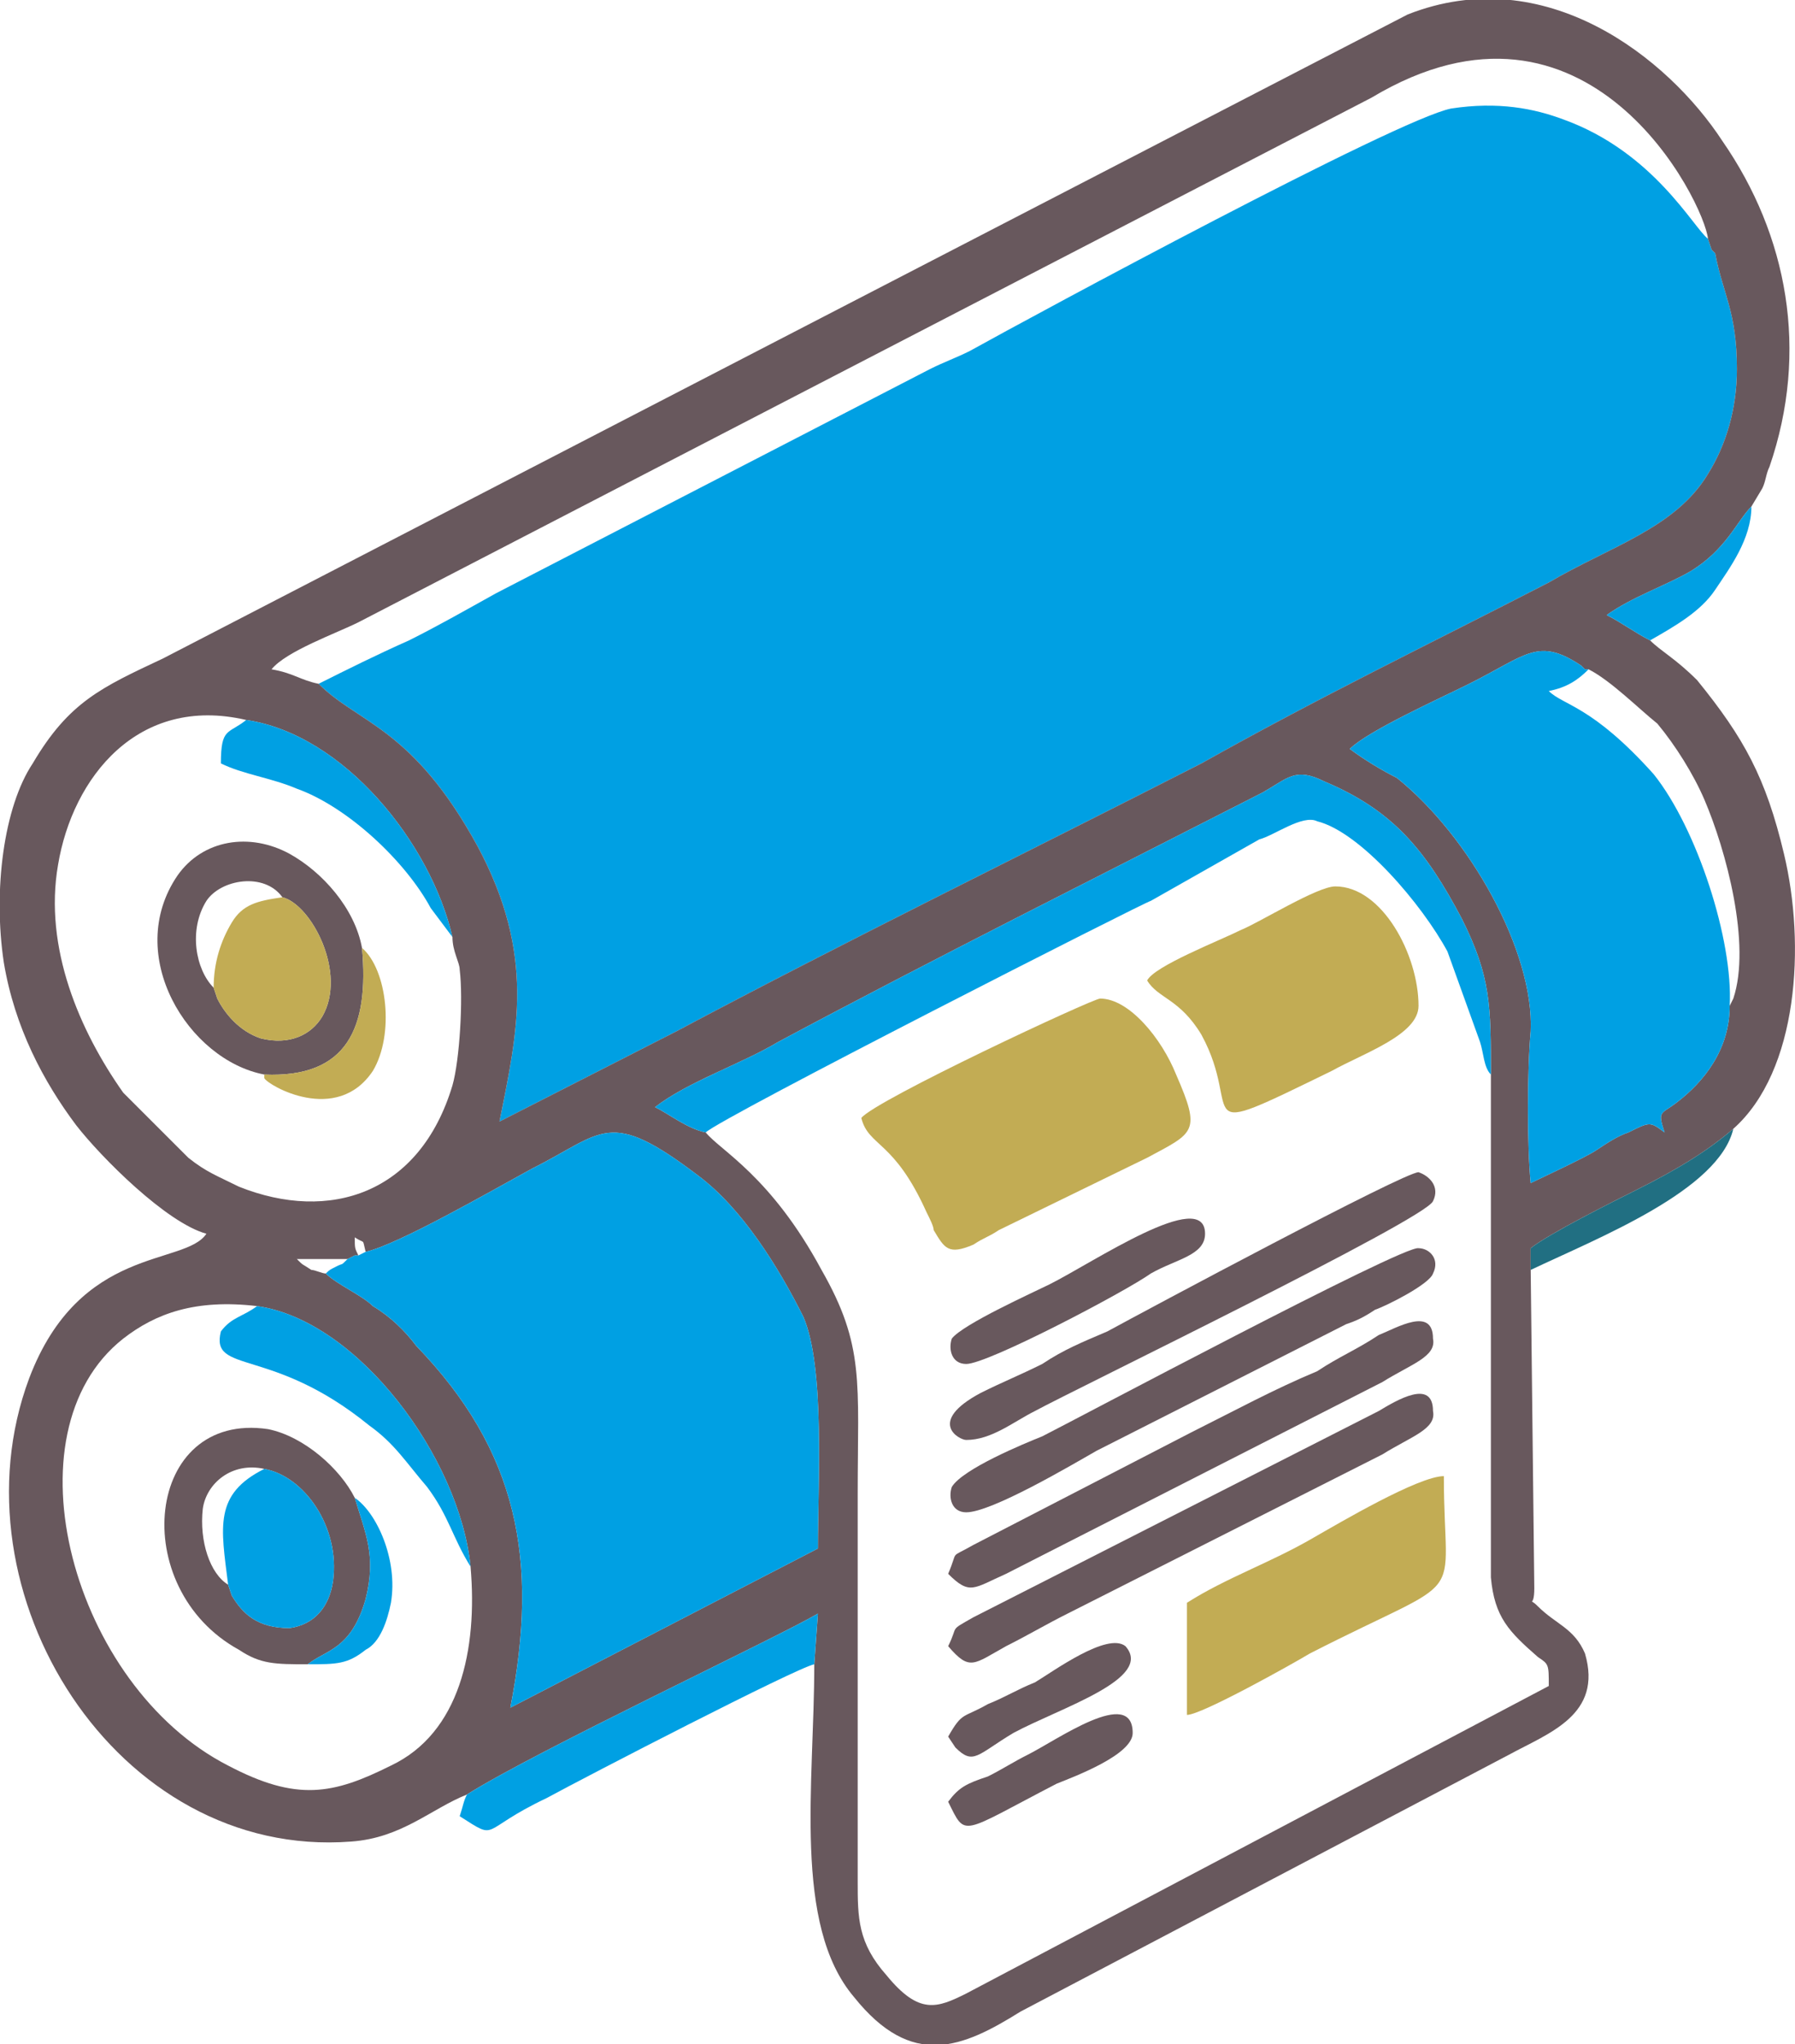
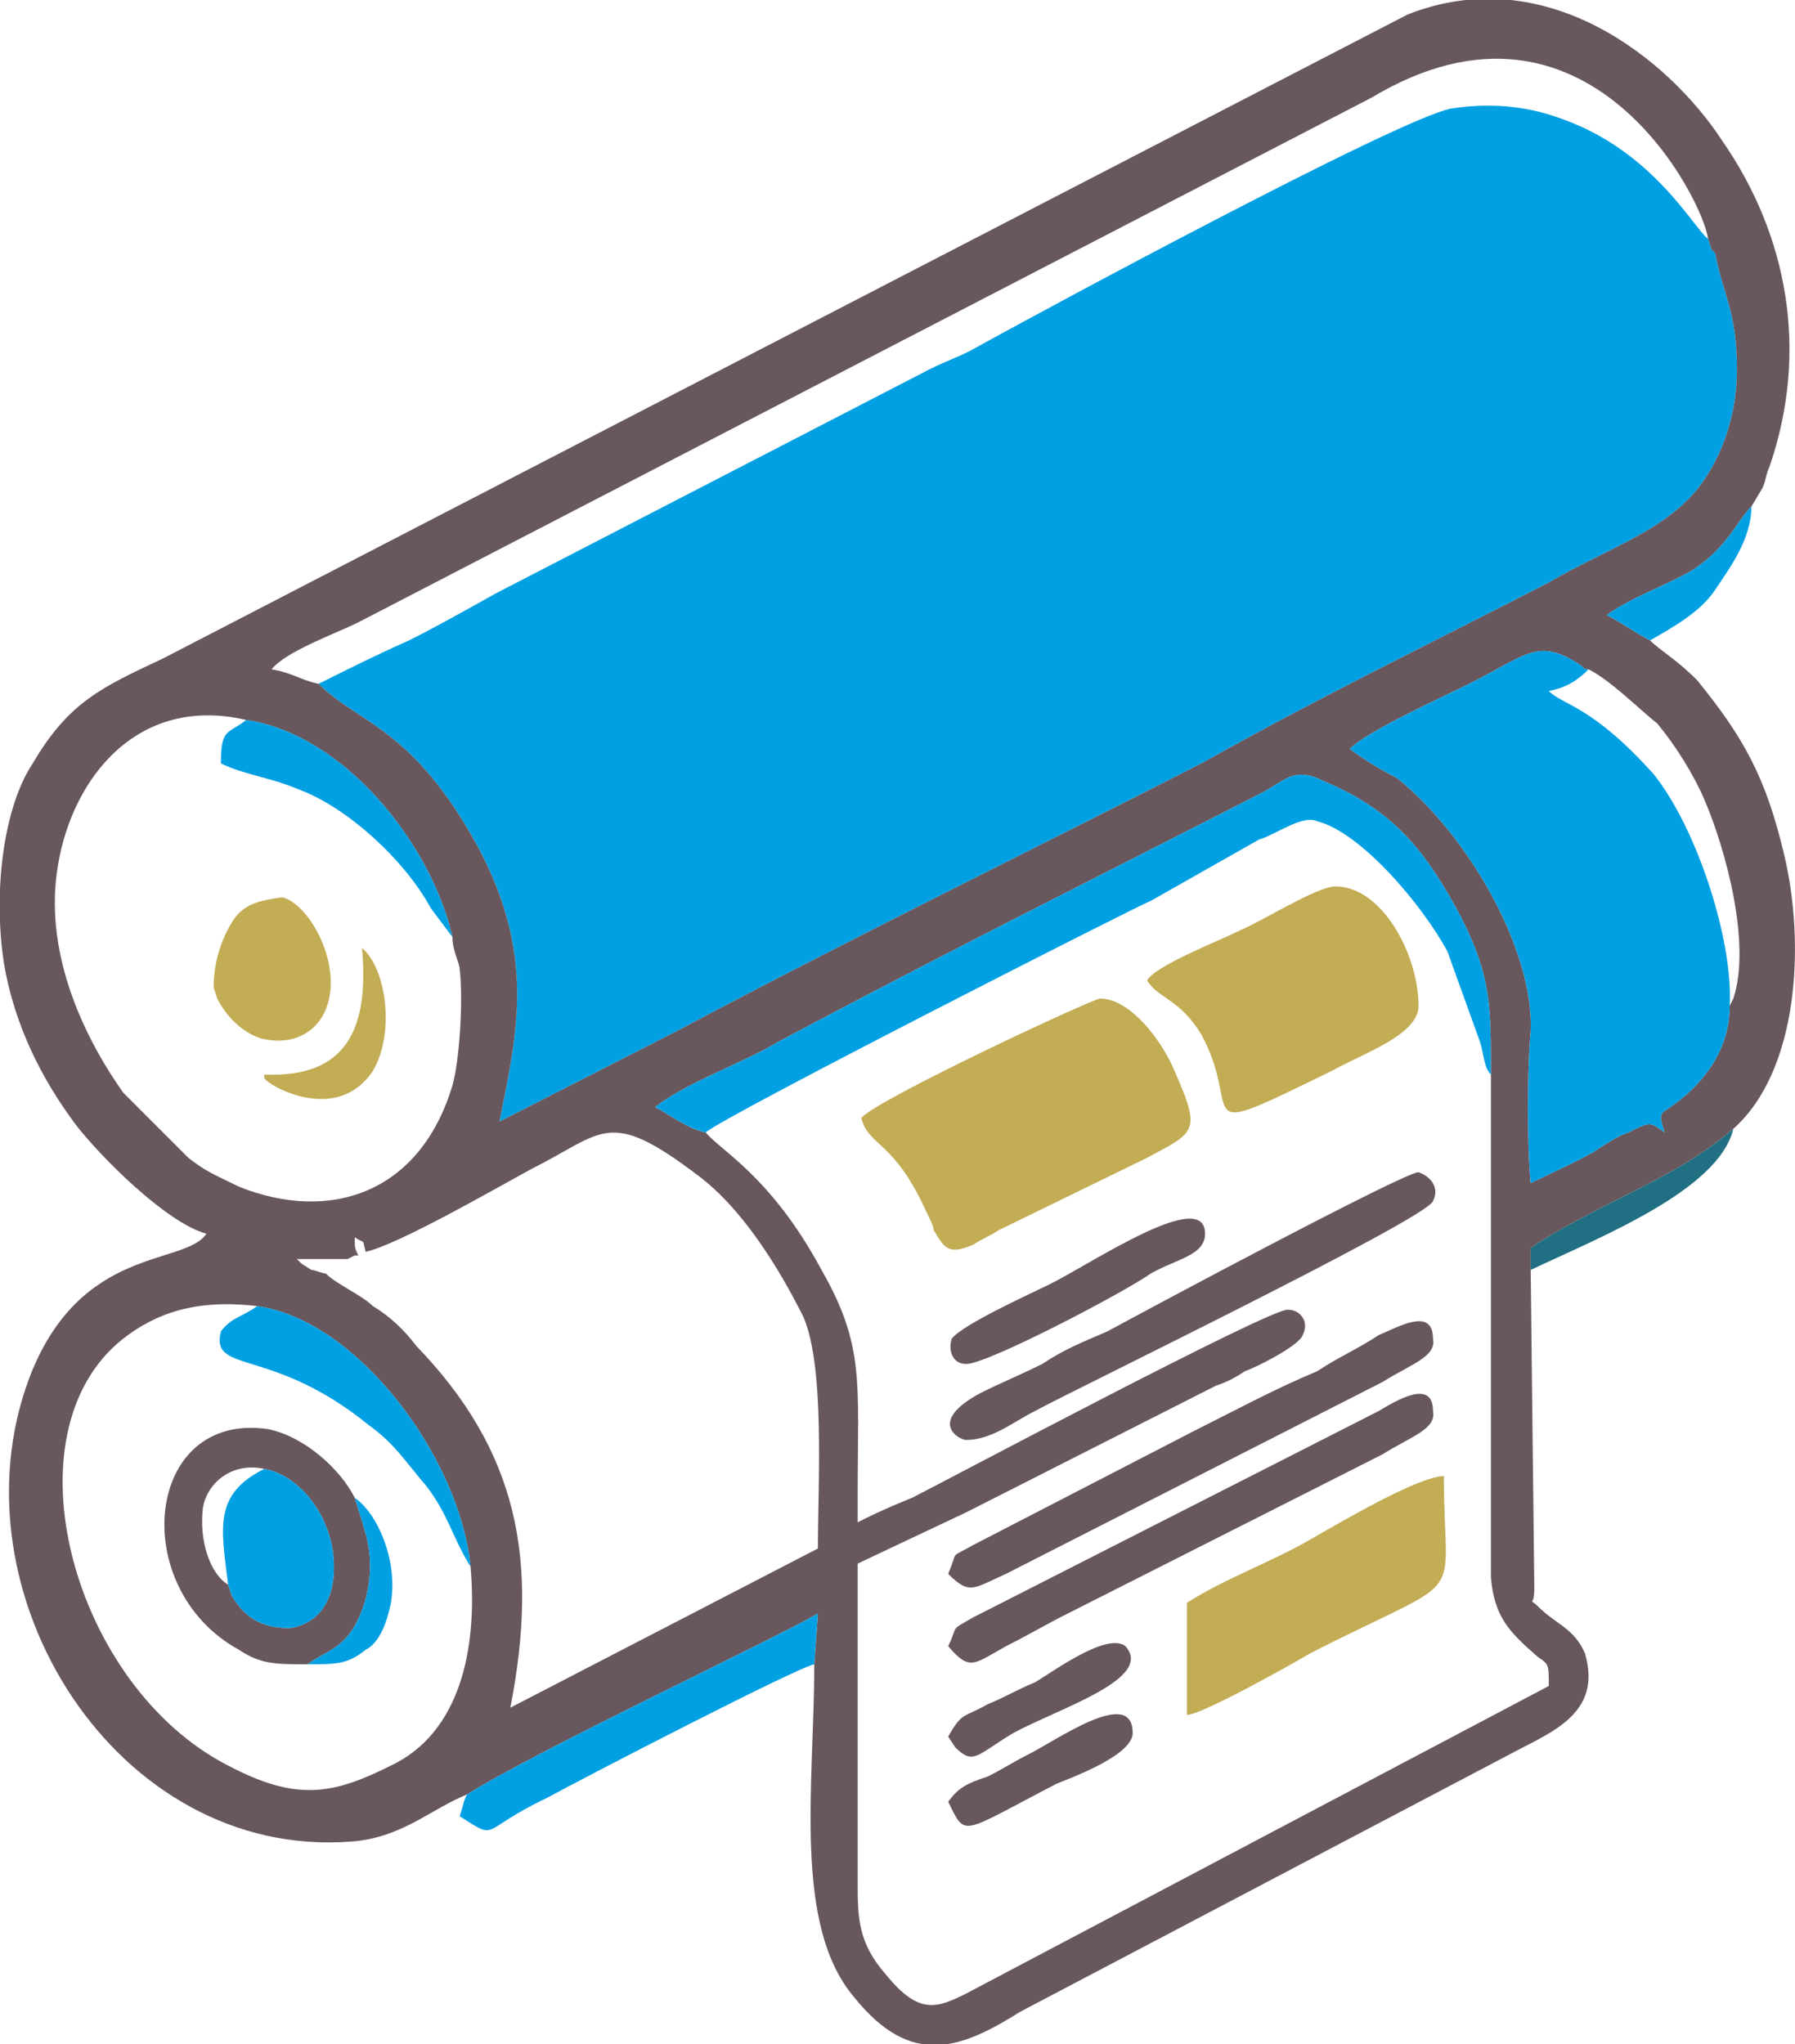
<svg xmlns="http://www.w3.org/2000/svg" xml:space="preserve" width="36px" height="41px" version="1.1" style="shape-rendering:geometricPrecision; text-rendering:geometricPrecision; image-rendering:optimizeQuality; fill-rule:evenodd; clip-rule:evenodd" viewBox="0 0 4.96 5.65">
  <defs>
    <style type="text/css">
   
    .fil0 {fill:#00A0E3}
    .fil3 {fill:#216F82}
    .fil1 {fill:#68585D}
    .fil2 {fill:#C2AC54}
   
  </style>
  </defs>
  <g id="Layer_x0020_1">
    <path class="fil0" d="M0.88 1.89c0.11,0.11 0.26,0.12 0.44,0.45 0.16,0.3 0.11,0.51 0.06,0.76l0.49 -0.25c0.45,-0.24 0.98,-0.5 1.45,-0.74 0.32,-0.18 0.63,-0.33 0.96,-0.5 0.17,-0.1 0.35,-0.15 0.44,-0.3 0.05,-0.08 0.08,-0.18 0.08,-0.29 0,-0.16 -0.04,-0.21 -0.06,-0.32l-0.01 -0.01 -0.01 -0.03c-0.04,-0.03 -0.15,-0.24 -0.4,-0.33 -0.08,-0.03 -0.18,-0.05 -0.31,-0.03 -0.15,0.03 -1.15,0.57 -1.33,0.67 -0.04,0.02 -0.07,0.03 -0.11,0.05l-1.2 0.62c-0.09,0.05 -0.16,0.09 -0.24,0.13 -0.09,0.04 -0.17,0.08 -0.25,0.12z" />
    <path class="fil1" d="M0.71 3.61c0.28,0.04 0.56,0.42 0.59,0.72 0.02,0.23 -0.03,0.46 -0.22,0.55 -0.16,0.08 -0.26,0.1 -0.45,0 -0.43,-0.22 -0.62,-0.92 -0.29,-1.18 0.09,-0.07 0.2,-0.11 0.37,-0.09zm0.3 -0.15c0.09,-0.02 0.35,-0.17 0.46,-0.23 0.2,-0.1 0.21,-0.17 0.46,0.02 0.12,0.09 0.22,0.25 0.29,0.39 0.06,0.14 0.04,0.46 0.04,0.64l-0.85 0.44c0.08,-0.41 0.02,-0.71 -0.26,-1 -0.03,-0.04 -0.07,-0.08 -0.12,-0.11 -0.03,-0.03 -0.1,-0.06 -0.13,-0.09 -0.01,0 -0.03,-0.01 -0.04,-0.01 -0.03,-0.02 -0.02,-0.01 -0.04,-0.03l0.14 0 0.02 -0.01 0.01 0c-0.01,-0.02 -0.01,-0.02 -0.01,-0.05 0.03,0.02 0.02,0 0.03,0.04zm3.11 -0.49l0 1.39c0.01,0.11 0.05,0.15 0.13,0.22 0.03,0.02 0.03,0.02 0.03,0.08l-1.61 0.85c-0.08,0.04 -0.13,0.06 -0.22,-0.05 -0.08,-0.09 -0.08,-0.16 -0.08,-0.26l0 -1.07c0,-0.31 0.02,-0.41 -0.1,-0.62 -0.14,-0.26 -0.28,-0.33 -0.32,-0.38 -0.05,-0.01 -0.1,-0.05 -0.14,-0.07 0.09,-0.07 0.24,-0.12 0.34,-0.18 0.43,-0.23 0.89,-0.46 1.34,-0.69 0.07,-0.04 0.09,-0.07 0.17,-0.03 0.19,0.08 0.28,0.19 0.38,0.38 0.08,0.16 0.08,0.24 0.08,0.43zm-3.44 -0.98c0.27,0.04 0.51,0.34 0.57,0.6 0,0.04 0.02,0.07 0.02,0.09 0.01,0.08 0,0.25 -0.02,0.32 -0.09,0.3 -0.34,0.38 -0.59,0.28 -0.06,-0.03 -0.09,-0.04 -0.14,-0.08l-0.18 -0.18c-0.12,-0.17 -0.22,-0.4 -0.18,-0.63 0.04,-0.24 0.22,-0.47 0.52,-0.4zm3.71 -0.14c0.06,0.03 0.14,0.11 0.19,0.15 0.05,0.06 0.1,0.14 0.13,0.21 0.06,0.14 0.13,0.4 0.08,0.55l-0.01 0.02c0,0.12 -0.07,0.21 -0.15,0.27 -0.04,0.03 -0.05,0.02 -0.03,0.08 -0.04,-0.03 -0.04,-0.03 -0.1,0 -0.03,0.01 -0.06,0.03 -0.09,0.05 -0.03,0.02 -0.16,0.08 -0.18,0.09 -0.01,-0.1 -0.01,-0.31 0,-0.42 0.01,-0.22 -0.17,-0.54 -0.37,-0.7 -0.04,-0.02 -0.09,-0.05 -0.13,-0.08 0.05,-0.05 0.25,-0.14 0.33,-0.18 0.16,-0.08 0.19,-0.13 0.31,-0.05l0.01 0.01c0,0 0.01,0 0.01,0zm-3.51 0.04c-0.05,-0.01 -0.07,-0.03 -0.13,-0.04 0.04,-0.05 0.18,-0.1 0.24,-0.13l2.8 -1.45c0.6,-0.36 0.92,0.29 0.93,0.39l0.01 0.03 0.01 0.01c0.02,0.11 0.06,0.16 0.06,0.32 0,0.11 -0.03,0.21 -0.08,0.29 -0.09,0.15 -0.27,0.2 -0.44,0.3 -0.33,0.17 -0.64,0.32 -0.96,0.5 -0.47,0.24 -1,0.5 -1.45,0.74l-0.49 0.25c0.05,-0.25 0.1,-0.46 -0.06,-0.76 -0.18,-0.33 -0.33,-0.34 -0.44,-0.45zm0.41 3.07c0.19,-0.12 0.85,-0.43 0.97,-0.5l-0.01 0.14c0,0.33 -0.06,0.72 0.11,0.92 0.16,0.2 0.3,0.14 0.46,0.04l1.35 -0.71c0.11,-0.06 0.26,-0.11 0.21,-0.28 -0.03,-0.07 -0.08,-0.08 -0.13,-0.13 -0.03,-0.03 -0.01,0.01 -0.01,-0.05l-0.01 -0.88 0 -0.06c0.05,-0.04 0.23,-0.13 0.29,-0.16 0.12,-0.06 0.2,-0.11 0.27,-0.17 0.18,-0.16 0.2,-0.51 0.14,-0.76 -0.05,-0.21 -0.11,-0.32 -0.24,-0.48 -0.06,-0.06 -0.1,-0.08 -0.13,-0.11 -0.04,-0.02 -0.08,-0.05 -0.12,-0.07 0.07,-0.05 0.16,-0.08 0.23,-0.12 0.1,-0.06 0.13,-0.14 0.17,-0.18l0.03 -0.05c0.01,-0.02 0.01,-0.04 0.02,-0.06 0.11,-0.32 0.05,-0.64 -0.13,-0.9 -0.15,-0.23 -0.49,-0.5 -0.87,-0.35l-3.44 1.78c-0.17,0.08 -0.26,0.12 -0.36,0.29 -0.08,0.12 -0.11,0.35 -0.08,0.55 0.03,0.18 0.11,0.33 0.2,0.45 0.07,0.09 0.25,0.27 0.36,0.3 -0.06,0.09 -0.35,0.03 -0.49,0.4 -0.22,0.59 0.24,1.33 0.89,1.28 0.14,-0.01 0.22,-0.09 0.32,-0.13z" />
-     <path class="fil0" d="M1.01 3.46l-0.02 0.01 -0.01 0 -0.02 0.01c-0.02,0.02 -0.01,0.01 -0.03,0.02 -0.02,0.01 -0.02,0.01 -0.03,0.02 0.03,0.03 0.1,0.06 0.13,0.09 0.05,0.03 0.09,0.07 0.12,0.11 0.28,0.29 0.34,0.59 0.26,1l0.85 -0.44c0,-0.18 0.02,-0.5 -0.04,-0.64 -0.07,-0.14 -0.17,-0.3 -0.29,-0.39 -0.25,-0.19 -0.26,-0.12 -0.46,-0.02 -0.11,0.06 -0.37,0.21 -0.46,0.23z" />
    <path class="fil0" d="M4.78 2.78c0.01,-0.18 -0.09,-0.49 -0.21,-0.64 -0.17,-0.19 -0.25,-0.19 -0.29,-0.23 0.05,-0.01 0.08,-0.03 0.11,-0.06 0,0 -0.01,0 -0.01,0l-0.01 -0.01c-0.12,-0.08 -0.15,-0.03 -0.31,0.05 -0.08,0.04 -0.28,0.13 -0.33,0.18 0.04,0.03 0.09,0.06 0.13,0.08 0.2,0.16 0.38,0.48 0.37,0.7 -0.01,0.11 -0.01,0.32 0,0.42 0.02,-0.01 0.15,-0.07 0.18,-0.09 0.03,-0.02 0.06,-0.04 0.09,-0.05 0.06,-0.03 0.06,-0.03 0.1,0 -0.02,-0.06 -0.01,-0.05 0.03,-0.08 0.08,-0.06 0.15,-0.15 0.15,-0.27z" />
    <path class="fil2" d="M2.38 3.09c0.02,0.08 0.09,0.06 0.18,0.26 0.01,0.02 0.02,0.04 0.02,0.05 0.03,0.05 0.04,0.07 0.11,0.04 0.03,-0.02 0.04,-0.02 0.07,-0.04l0.41 -0.2c0.13,-0.07 0.15,-0.07 0.08,-0.23 -0.04,-0.1 -0.13,-0.21 -0.21,-0.21 -0.02,0 -0.62,0.28 -0.66,0.33z" />
    <path class="fil0" d="M1.95 3.13c0.04,-0.04 1.22,-0.64 1.23,-0.64l0.3 -0.17c0.04,-0.01 0.12,-0.07 0.16,-0.05 0.12,0.03 0.29,0.23 0.36,0.36l0.09 0.25c0.01,0.03 0.01,0.07 0.03,0.09 0,-0.19 0,-0.27 -0.08,-0.43 -0.1,-0.19 -0.19,-0.3 -0.38,-0.38 -0.08,-0.04 -0.1,-0.01 -0.17,0.03 -0.45,0.23 -0.91,0.46 -1.34,0.69 -0.1,0.06 -0.25,0.11 -0.34,0.18 0.04,0.02 0.09,0.06 0.14,0.07z" />
    <path class="fil2" d="M3.17 2.71c0.03,0.05 0.09,0.05 0.15,0.15 0.12,0.22 -0.05,0.3 0.36,0.1 0.09,-0.05 0.24,-0.1 0.24,-0.18 0,-0.14 -0.1,-0.33 -0.23,-0.33 -0.05,0 -0.21,0.1 -0.26,0.12 -0.06,0.03 -0.24,0.1 -0.26,0.14z" />
    <path class="fil2" d="M3.28 4.43l0 0.31c0.04,0 0.29,-0.14 0.34,-0.17 0.45,-0.23 0.37,-0.12 0.37,-0.49 -0.07,0 -0.29,0.13 -0.36,0.17 -0.12,0.07 -0.24,0.11 -0.35,0.18z" />
    <path class="fil1" d="M2.67 3.98c0.07,0 0.13,-0.05 0.19,-0.08 0.11,-0.06 1.08,-0.53 1.1,-0.58 0.02,-0.04 -0.01,-0.07 -0.04,-0.08 -0.04,0 -0.75,0.38 -0.86,0.44 -0.07,0.03 -0.12,0.05 -0.18,0.09 -0.06,0.03 -0.11,0.05 -0.17,0.08 -0.15,0.08 -0.06,0.13 -0.04,0.13z" />
    <path class="fil1" d="M2.62 4.35c0.06,0.06 0.07,0.04 0.16,0l1.04 -0.53c0.08,-0.05 0.15,-0.07 0.14,-0.12 0,-0.09 -0.1,-0.03 -0.15,-0.01 -0.06,0.04 -0.11,0.06 -0.17,0.1 -0.12,0.05 -0.23,0.11 -0.35,0.17l-0.6 0.31c-0.07,0.04 -0.04,0.01 -0.07,0.08z" />
    <path class="fil1" d="M0.73 4.06c0.11,0.02 0.21,0.16 0.19,0.31 -0.01,0.07 -0.05,0.12 -0.12,0.13 -0.09,0 -0.13,-0.04 -0.16,-0.09l-0.01 -0.03c-0.05,-0.03 -0.08,-0.12 -0.07,-0.21 0.01,-0.07 0.08,-0.13 0.17,-0.11zm0.12 0.54c0.05,-0.04 0.12,-0.04 0.16,-0.18 0.03,-0.12 0,-0.18 -0.03,-0.28 -0.04,-0.08 -0.14,-0.17 -0.24,-0.19 -0.34,-0.05 -0.39,0.44 -0.08,0.61 0.06,0.04 0.1,0.04 0.19,0.04z" />
-     <path class="fil1" d="M2.67 4.18c0.07,0 0.29,-0.13 0.36,-0.17l0.69 -0.35c0.03,-0.01 0.05,-0.02 0.08,-0.04 0.03,-0.01 0.15,-0.07 0.16,-0.1 0.02,-0.04 -0.01,-0.07 -0.04,-0.07 -0.04,-0.01 -0.96,0.48 -1.04,0.52 -0.05,0.02 -0.22,0.09 -0.25,0.14 -0.01,0.03 0,0.07 0.04,0.07z" />
-     <path class="fil1" d="M0.78 2.48c0.08,0.02 0.18,0.21 0.11,0.33 -0.03,0.05 -0.09,0.08 -0.17,0.06 -0.06,-0.02 -0.1,-0.07 -0.12,-0.11l-0.01 -0.03c-0.05,-0.05 -0.07,-0.16 -0.02,-0.24 0.04,-0.06 0.16,-0.08 0.21,-0.01zm-0.05 0.49c0.23,0.01 0.29,-0.13 0.27,-0.35 -0.02,-0.11 -0.11,-0.21 -0.2,-0.26 -0.11,-0.06 -0.24,-0.04 -0.31,0.06 -0.15,0.22 0.03,0.51 0.24,0.55z" />
+     <path class="fil1" d="M2.67 4.18l0.69 -0.35c0.03,-0.01 0.05,-0.02 0.08,-0.04 0.03,-0.01 0.15,-0.07 0.16,-0.1 0.02,-0.04 -0.01,-0.07 -0.04,-0.07 -0.04,-0.01 -0.96,0.48 -1.04,0.52 -0.05,0.02 -0.22,0.09 -0.25,0.14 -0.01,0.03 0,0.07 0.04,0.07z" />
    <path class="fil1" d="M2.62 4.55c0.06,0.07 0.07,0.05 0.16,0 0.06,-0.03 0.11,-0.06 0.17,-0.09l0.87 -0.44c0.08,-0.05 0.15,-0.07 0.14,-0.12 0,-0.09 -0.1,-0.03 -0.15,0l-1.12 0.57c-0.07,0.04 -0.04,0.02 -0.07,0.08z" />
    <path class="fil0" d="M1.29 4.96c-0.01,0.02 -0.01,0.03 -0.02,0.06 0.11,0.07 0.05,0.04 0.24,-0.05 0.11,-0.06 0.69,-0.36 0.74,-0.37l0.01 -0.14c-0.12,0.07 -0.78,0.38 -0.97,0.5z" />
    <path class="fil0" d="M0.63 4.38l0.01 0.03c0.03,0.05 0.07,0.09 0.16,0.09 0.07,-0.01 0.11,-0.06 0.12,-0.13 0.02,-0.15 -0.08,-0.29 -0.19,-0.31 -0.14,0.07 -0.12,0.16 -0.1,0.32z" />
    <path class="fil2" d="M0.59 2.73l0.01 0.03c0.02,0.04 0.06,0.09 0.12,0.11 0.08,0.02 0.14,-0.01 0.17,-0.06 0.07,-0.12 -0.03,-0.31 -0.11,-0.33 -0.07,0.01 -0.11,0.02 -0.14,0.07 -0.03,0.05 -0.05,0.11 -0.05,0.18z" />
    <path class="fil0" d="M1.3 4.33c-0.03,-0.3 -0.31,-0.68 -0.59,-0.72 -0.04,0.03 -0.07,0.03 -0.1,0.07 -0.03,0.12 0.14,0.04 0.41,0.26 0.07,0.05 0.1,0.1 0.16,0.17 0.06,0.08 0.07,0.14 0.12,0.22z" />
    <path class="fil1" d="M2.67 3.77c0.06,0 0.44,-0.2 0.51,-0.25 0.07,-0.04 0.15,-0.05 0.15,-0.11 0,-0.13 -0.31,0.08 -0.43,0.14 -0.04,0.02 -0.24,0.11 -0.27,0.15 -0.01,0.03 0,0.07 0.04,0.07z" />
    <path class="fil0" d="M1.25 2.59c-0.06,-0.26 -0.3,-0.56 -0.57,-0.6 -0.05,0.04 -0.07,0.02 -0.07,0.12 0.06,0.03 0.14,0.04 0.21,0.07 0.14,0.05 0.3,0.2 0.37,0.33l0.06 0.08z" />
    <path class="fil1" d="M2.62 4.8l0.02 0.03c0.05,0.05 0.06,0.02 0.16,-0.04 0.13,-0.07 0.39,-0.15 0.31,-0.24 -0.05,-0.04 -0.2,0.07 -0.25,0.1 -0.05,0.02 -0.08,0.04 -0.13,0.06 -0.07,0.04 -0.07,0.02 -0.11,0.09z" />
    <path class="fil1" d="M2.62 4.98c0.05,0.1 0.03,0.09 0.3,-0.05 0.05,-0.02 0.21,-0.08 0.21,-0.14 0,-0.13 -0.21,0.02 -0.29,0.06 -0.04,0.02 -0.07,0.04 -0.11,0.06 -0.06,0.02 -0.08,0.03 -0.11,0.07z" />
    <path class="fil2" d="M0.73 2.97c0,0 0,0 0,0.01 0.01,0.02 0.2,0.13 0.3,-0.02 0.06,-0.1 0.04,-0.28 -0.03,-0.34 0.02,0.22 -0.04,0.36 -0.27,0.35z" />
    <path class="fil3" d="M4.23 3.51c0.19,-0.09 0.52,-0.22 0.56,-0.39 -0.07,0.06 -0.15,0.11 -0.27,0.17 -0.06,0.03 -0.24,0.12 -0.29,0.16l0 0.06z" />
    <path class="fil0" d="M4.56 1.77c0.07,-0.04 0.14,-0.08 0.18,-0.14 0.04,-0.06 0.1,-0.14 0.1,-0.23 -0.04,0.04 -0.07,0.12 -0.17,0.18 -0.07,0.04 -0.16,0.07 -0.23,0.12 0.04,0.02 0.08,0.05 0.12,0.07z" />
    <path class="fil0" d="M0.85 4.6c0.08,0 0.11,0 0.16,-0.04 0.04,-0.02 0.06,-0.08 0.07,-0.13 0.02,-0.12 -0.04,-0.25 -0.1,-0.29 0.03,0.1 0.06,0.16 0.03,0.28 -0.04,0.14 -0.11,0.14 -0.16,0.18z" />
  </g>
</svg>